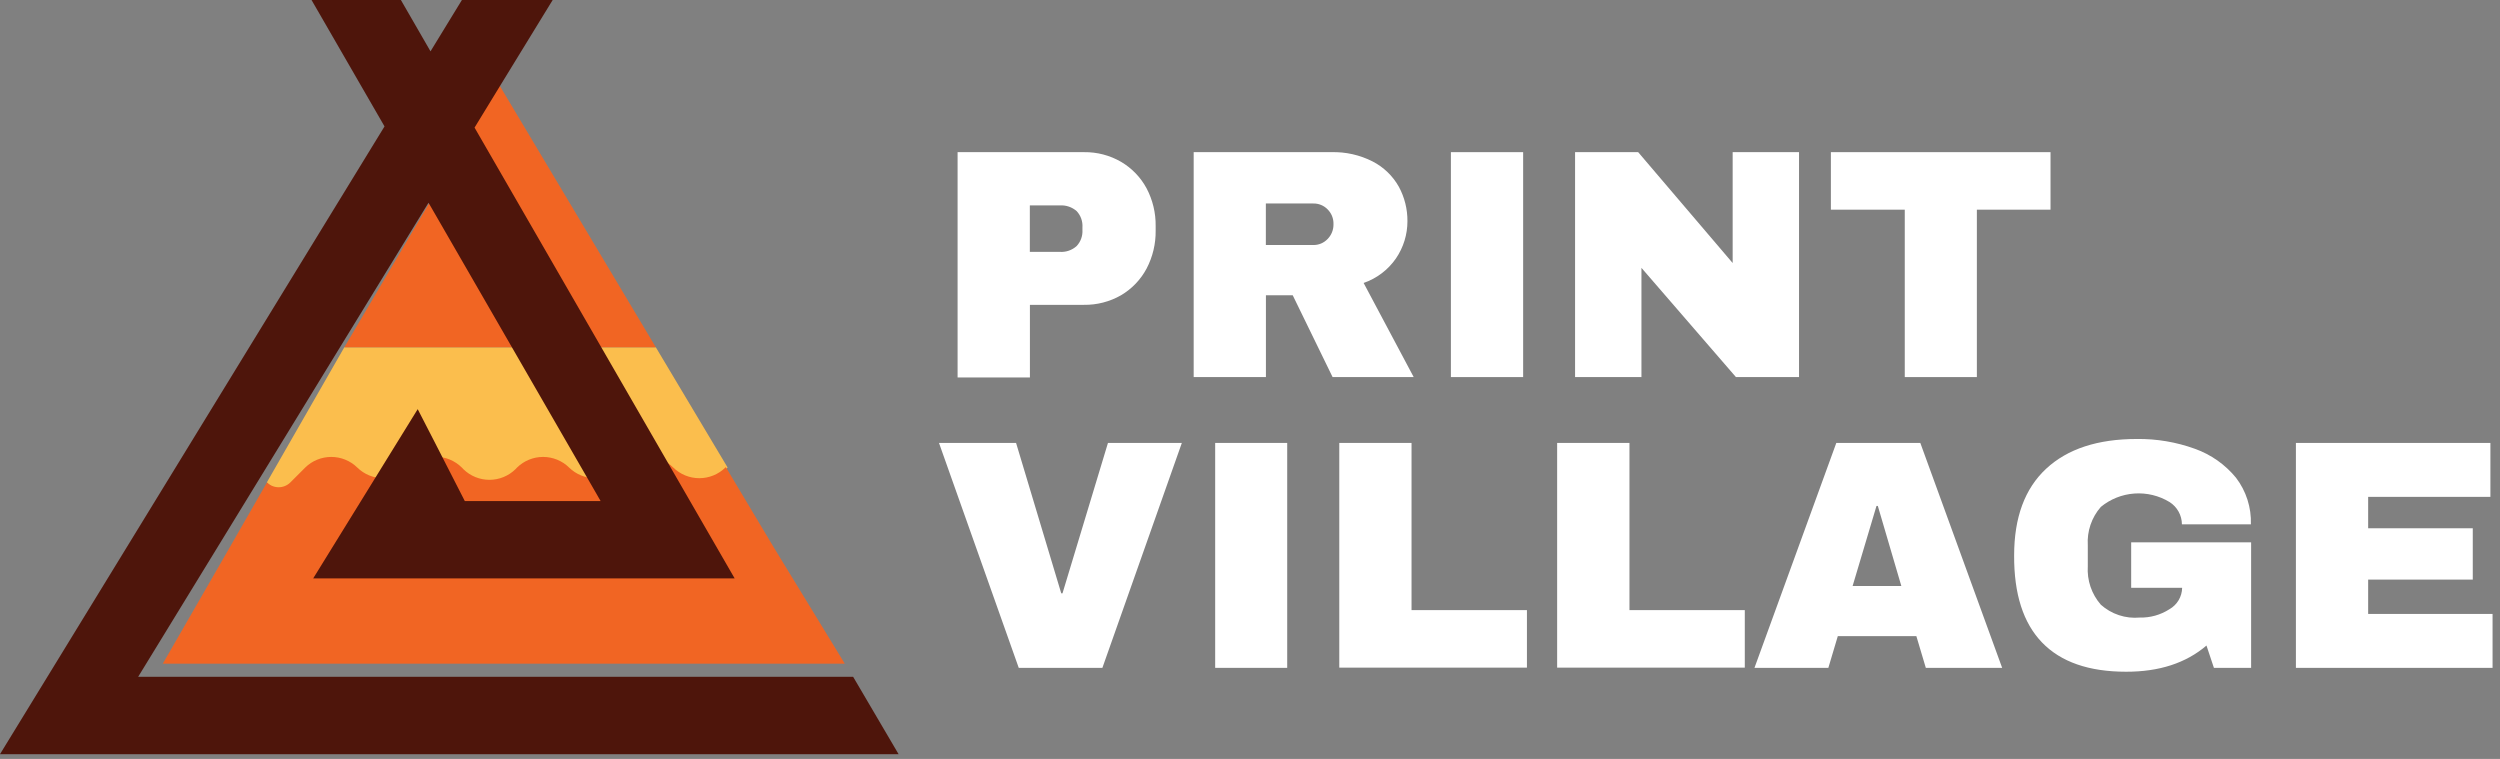
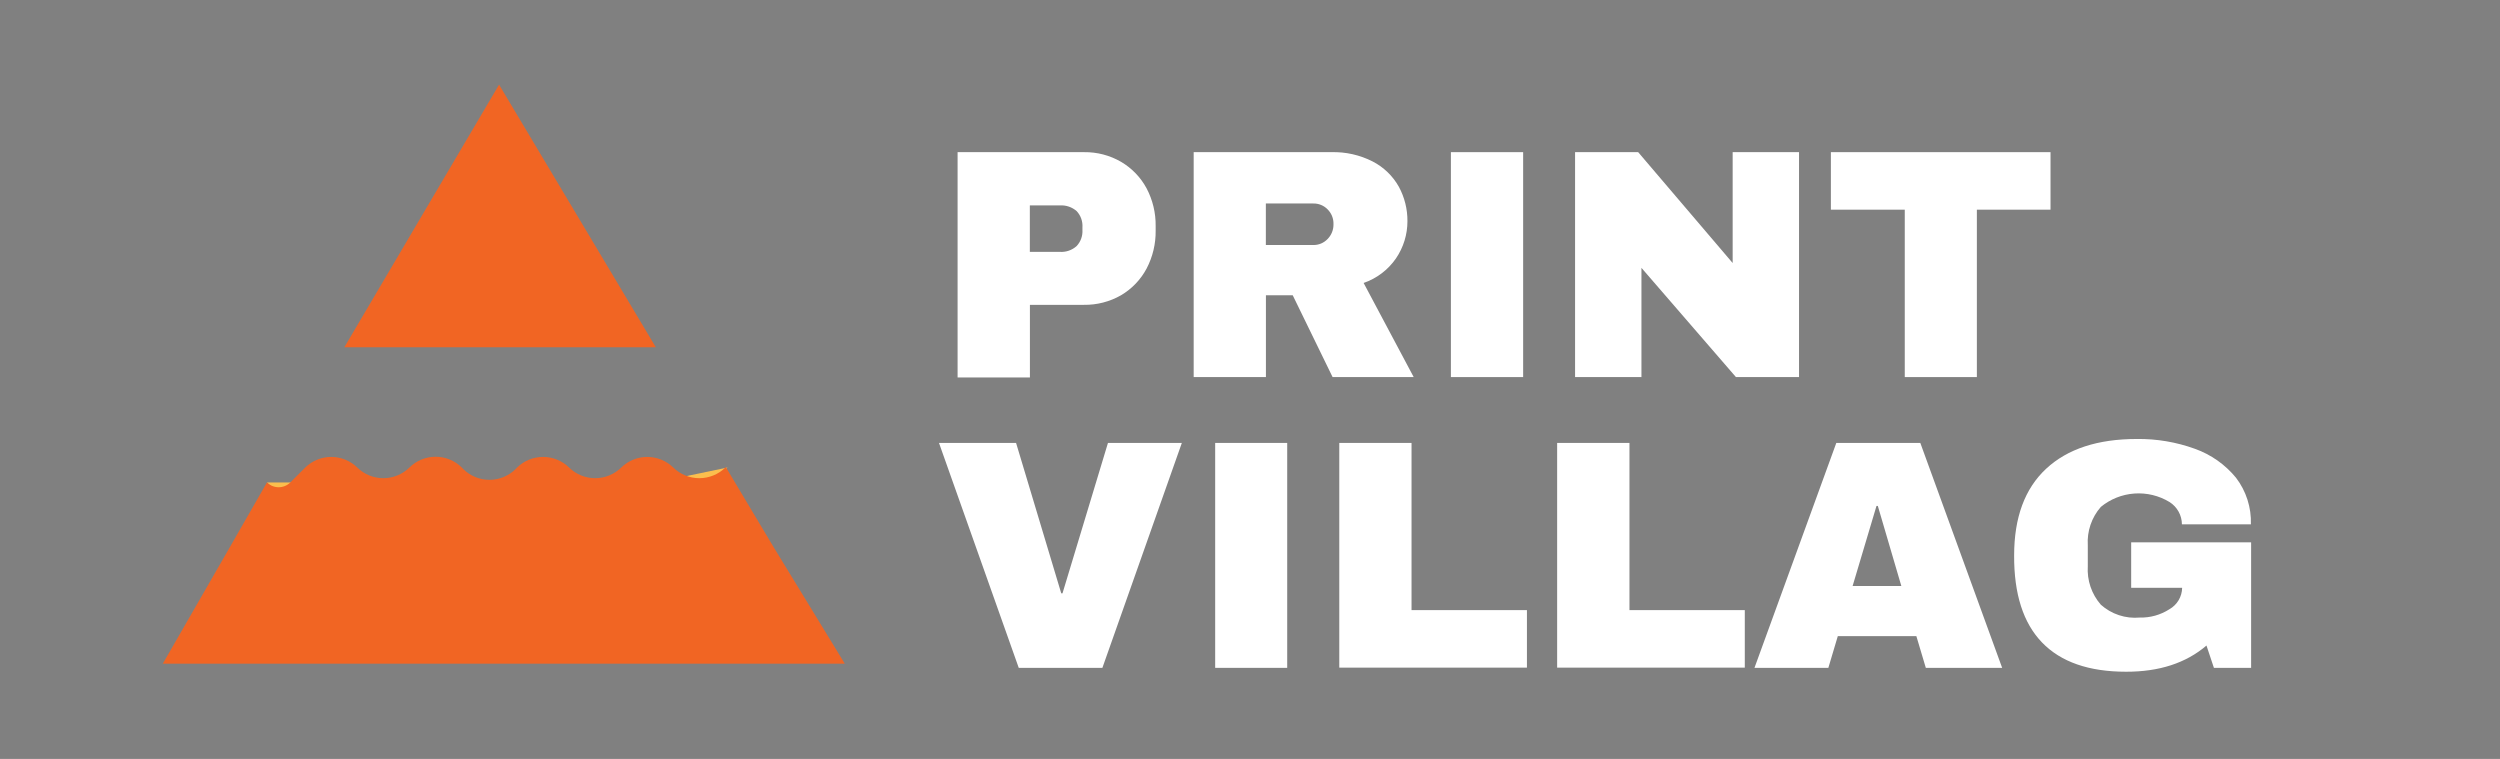
<svg xmlns="http://www.w3.org/2000/svg" width="336" height="102" viewBox="0 0 336 102" fill="none">
  <rect x="0" y="0" width="336" height="102" fill="#808080" stroke="none" />
  <g clip-path="url(#clip0_25_73)">
    <path d="M150.67 21.75C152.118 22.6 153.304 23.832 154.1 25.31C154.924 26.871 155.344 28.615 155.32 30.38V31C155.344 32.775 154.924 34.528 154.1 36.1C153.308 37.586 152.121 38.825 150.67 39.68C149.15 40.552 147.422 40.998 145.67 40.97H138.42V50.73H128.7V20.45H145.7C147.444 20.426 149.161 20.875 150.67 21.75ZM138.41 33.85H142.41C142.827 33.883 143.246 33.829 143.642 33.693C144.037 33.557 144.401 33.342 144.71 33.06C144.976 32.772 145.182 32.433 145.314 32.063C145.446 31.694 145.503 31.302 145.48 30.91V30.56C145.507 30.163 145.452 29.765 145.32 29.39C145.188 29.016 144.98 28.672 144.71 28.38C144.397 28.105 144.033 27.895 143.638 27.763C143.243 27.631 142.825 27.579 142.41 27.61H138.41V33.85Z" fill="white" />
    <path d="M187.62 34.73C186.56 36.266 185.035 37.423 183.27 38.03L190 50.68H179.1L173.74 39.68H170.14V50.68H160.43V20.45H178.93C180.855 20.396 182.764 20.826 184.48 21.7C185.96 22.46 187.184 23.639 188 25.09C188.772 26.51 189.171 28.103 189.16 29.72C189.164 31.507 188.627 33.254 187.62 34.73ZM178.43 28.14C178.18 27.882 177.88 27.679 177.548 27.543C177.216 27.407 176.859 27.341 176.5 27.35H170.13V32.93H176.5C176.86 32.937 177.218 32.869 177.551 32.73C177.883 32.59 178.183 32.382 178.43 32.12C178.689 31.857 178.893 31.544 179.029 31.2C179.164 30.857 179.229 30.489 179.22 30.12C179.231 29.753 179.166 29.389 179.03 29.048C178.894 28.707 178.69 28.398 178.43 28.14Z" fill="white" />
    <path d="M195 50.68V20.45H204.71V50.68H195Z" fill="white" />
    <path d="M233.31 50.68L220.61 36V50.68H211.69V20.45H220.17L232.87 35.35V20.45H241.79V50.68H233.31Z" fill="white" />
    <path d="M265.69 28.18V50.68H256V28.18H246.07V20.45H275.59V28.18H265.69Z" fill="white" />
    <path d="M136.92 89.76L126.2 59.53H136.56L142.63 79.74H142.8L148.91 59.53H158.84L148.16 89.76H136.92Z" fill="white" />
    <path d="M163.32 89.76V59.53H173V89.76H163.32Z" fill="white" />
    <path d="M180 59.53H189.71V82H205.22V89.73H180V59.53Z" fill="white" />
    <path d="M209.28 59.53H219V82H234.5V89.73H209.28V59.53Z" fill="white" />
    <path d="M258.83 89.76L257.56 85.5H247L245.73 89.76H235.8L246.8 59.53H258.09L269.09 89.76H258.83ZM248.99 78.76H255.54L252.38 68H252.2L248.99 78.76Z" fill="white" />
    <path d="M295 60.32C297.159 61.091 299.068 62.436 300.52 64.21C301.889 66.003 302.596 68.215 302.52 70.47H293.25C293.246 69.87 293.091 69.28 292.799 68.756C292.507 68.232 292.088 67.789 291.58 67.47C290.163 66.61 288.513 66.212 286.86 66.33C285.206 66.448 283.631 67.077 282.35 68.13C281.108 69.551 280.478 71.406 280.6 73.29V76.1C280.478 77.987 281.107 79.845 282.35 81.27C283.055 81.901 283.882 82.38 284.78 82.677C285.678 82.975 286.628 83.085 287.57 83C288.986 83.037 290.379 82.647 291.57 81.88C292.081 81.591 292.508 81.173 292.808 80.668C293.108 80.162 293.271 79.588 293.28 79H286.43V72.89H302.55V89.76H297.55L296.55 86.76C293.803 89.113 290.203 90.287 285.75 90.28C280.743 90.28 276.977 88.97 274.45 86.35C271.923 83.73 270.673 79.83 270.7 74.65C270.7 69.55 272.133 65.667 275 63C277.867 60.333 281.93 59 287.19 59C289.852 58.965 292.498 59.413 295 60.32Z" fill="white" />
-     <path d="M308.57 59.53H334.71V66.78H318.28V71H332.34V77.9H318.28V82.51H335V89.76H308.57V59.53Z" fill="white" />
-     <path d="M97.79 62.83L94.21 66.41H39.65C38.229 66.407 36.867 65.843 35.86 64.84L46.28 46.67H88.14L97.79 62.83Z" fill="#FBBE4D" />
+     <path d="M97.79 62.83L94.21 66.41H39.65C38.229 66.407 36.867 65.843 35.86 64.84H88.14L97.79 62.83Z" fill="#FBBE4D" />
    <path d="M113.54 89.2H21.88L30.88 73.56L32.49 70.75L35.88 64.84C36.298 65.254 36.862 65.486 37.45 65.486C38.038 65.486 38.602 65.254 39.02 64.84L41.02 62.84C41.955 61.924 43.211 61.411 44.52 61.411C45.829 61.411 47.085 61.924 48.02 62.84C48.955 63.756 50.211 64.269 51.52 64.269C52.829 64.269 54.085 63.756 55.02 62.84C55.957 61.909 57.224 61.386 58.545 61.386C59.866 61.386 61.133 61.909 62.07 62.84L62.28 63.06C63.215 63.976 64.471 64.489 65.78 64.489C67.089 64.489 68.345 63.976 69.28 63.06L69.49 62.84C70.425 61.924 71.681 61.411 72.99 61.411C74.299 61.411 75.555 61.924 76.49 62.84C77.425 63.756 78.681 64.269 79.99 64.269C81.299 64.269 82.555 63.756 83.49 62.84C84.425 61.924 85.681 61.411 86.99 61.411C88.299 61.411 89.555 61.924 90.49 62.84C91.425 63.756 92.681 64.269 93.99 64.269C95.299 64.269 96.555 63.756 97.49 62.84L97.55 62.78L102.28 70.7L103.96 73.51L113.54 89.2Z" fill="#F16523" />
    <path d="M88.14 46.67H46.28L67.08 11.37L67.19 11.57L88.14 46.67Z" fill="#F16523" />
-     <path d="M120.77 101.36L114.66 90.96H18.57L57.59 27.25L57.78 27.57L68.8 46.67L80.16 66.36L80.72 67.34H62.47L58.45 59.48L56.14 54.99L50.02 64.9L42.09 77.74H98.74L89.46 61.66L80.81 46.67L63.78 17.15L67.19 11.57L74.28 0H62.08L57.86 6.9L53.88 0H41.87L51.68 16.99L0 101.36H120.77Z" fill="#4E150B" />
  </g>
  <defs>
    <clipPath id="clip0_25_73">
      <rect width="335.02" height="101.36" fill="white" />
    </clipPath>
  </defs>
</svg>